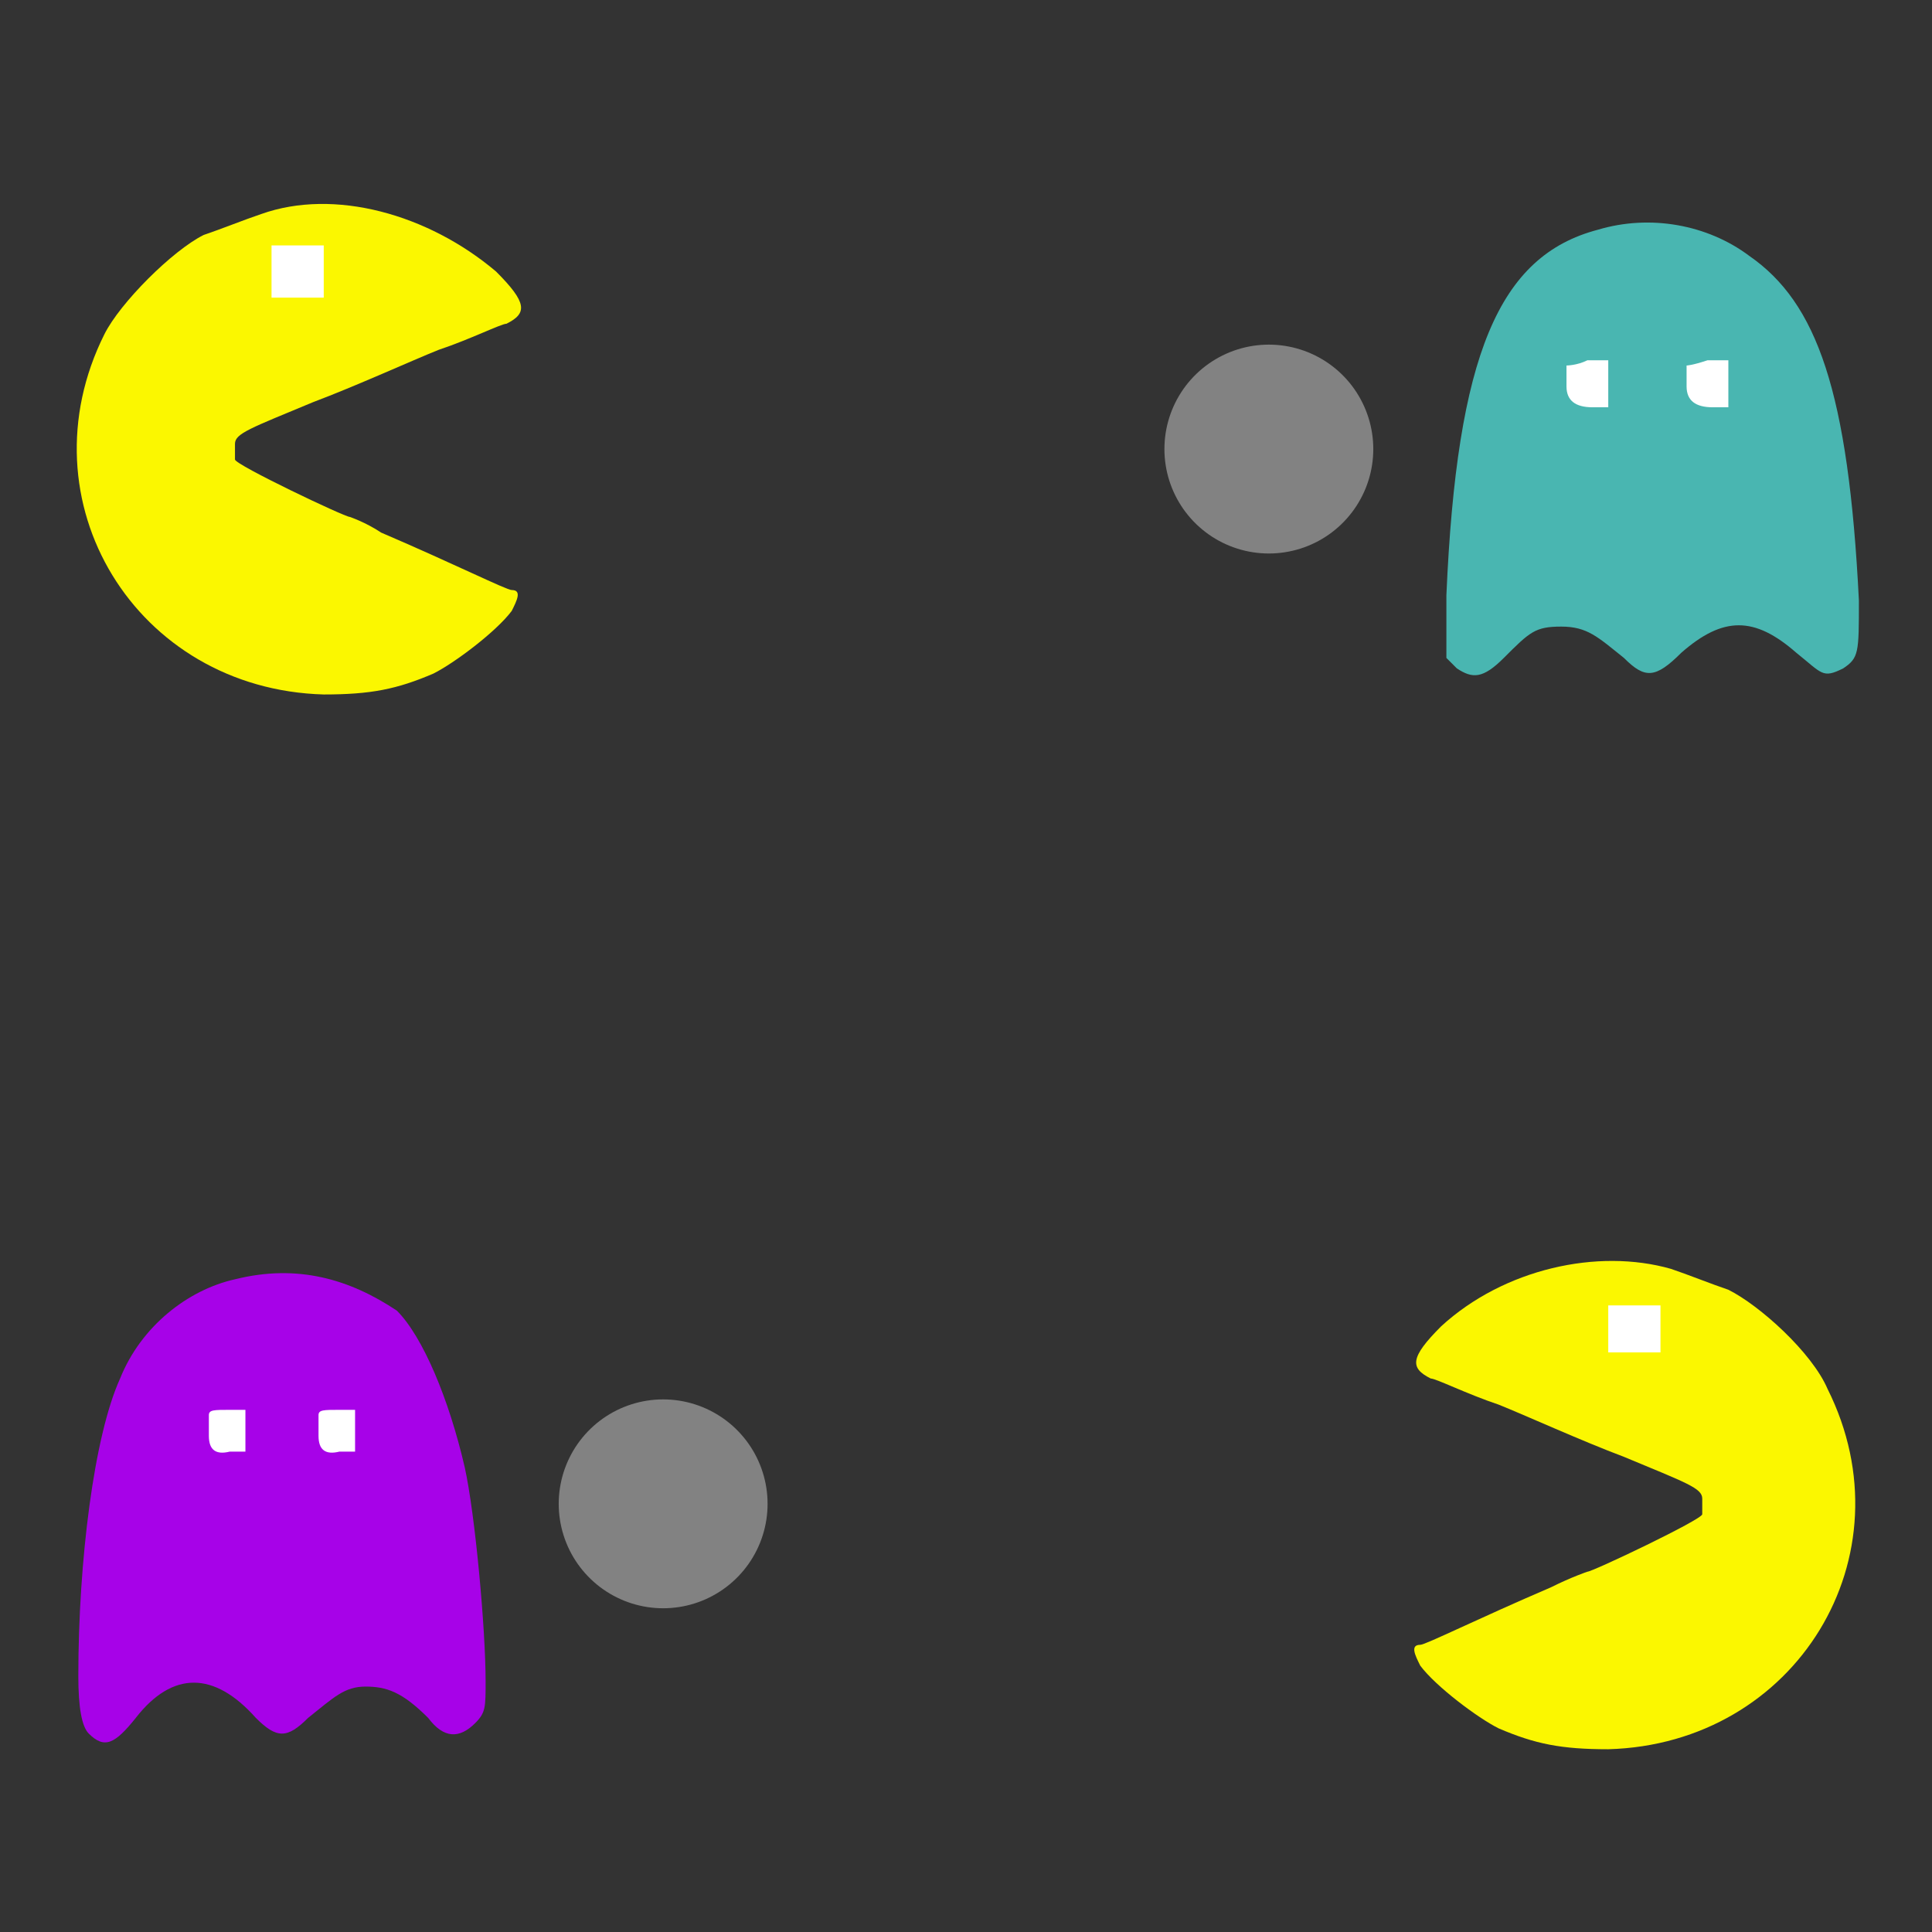
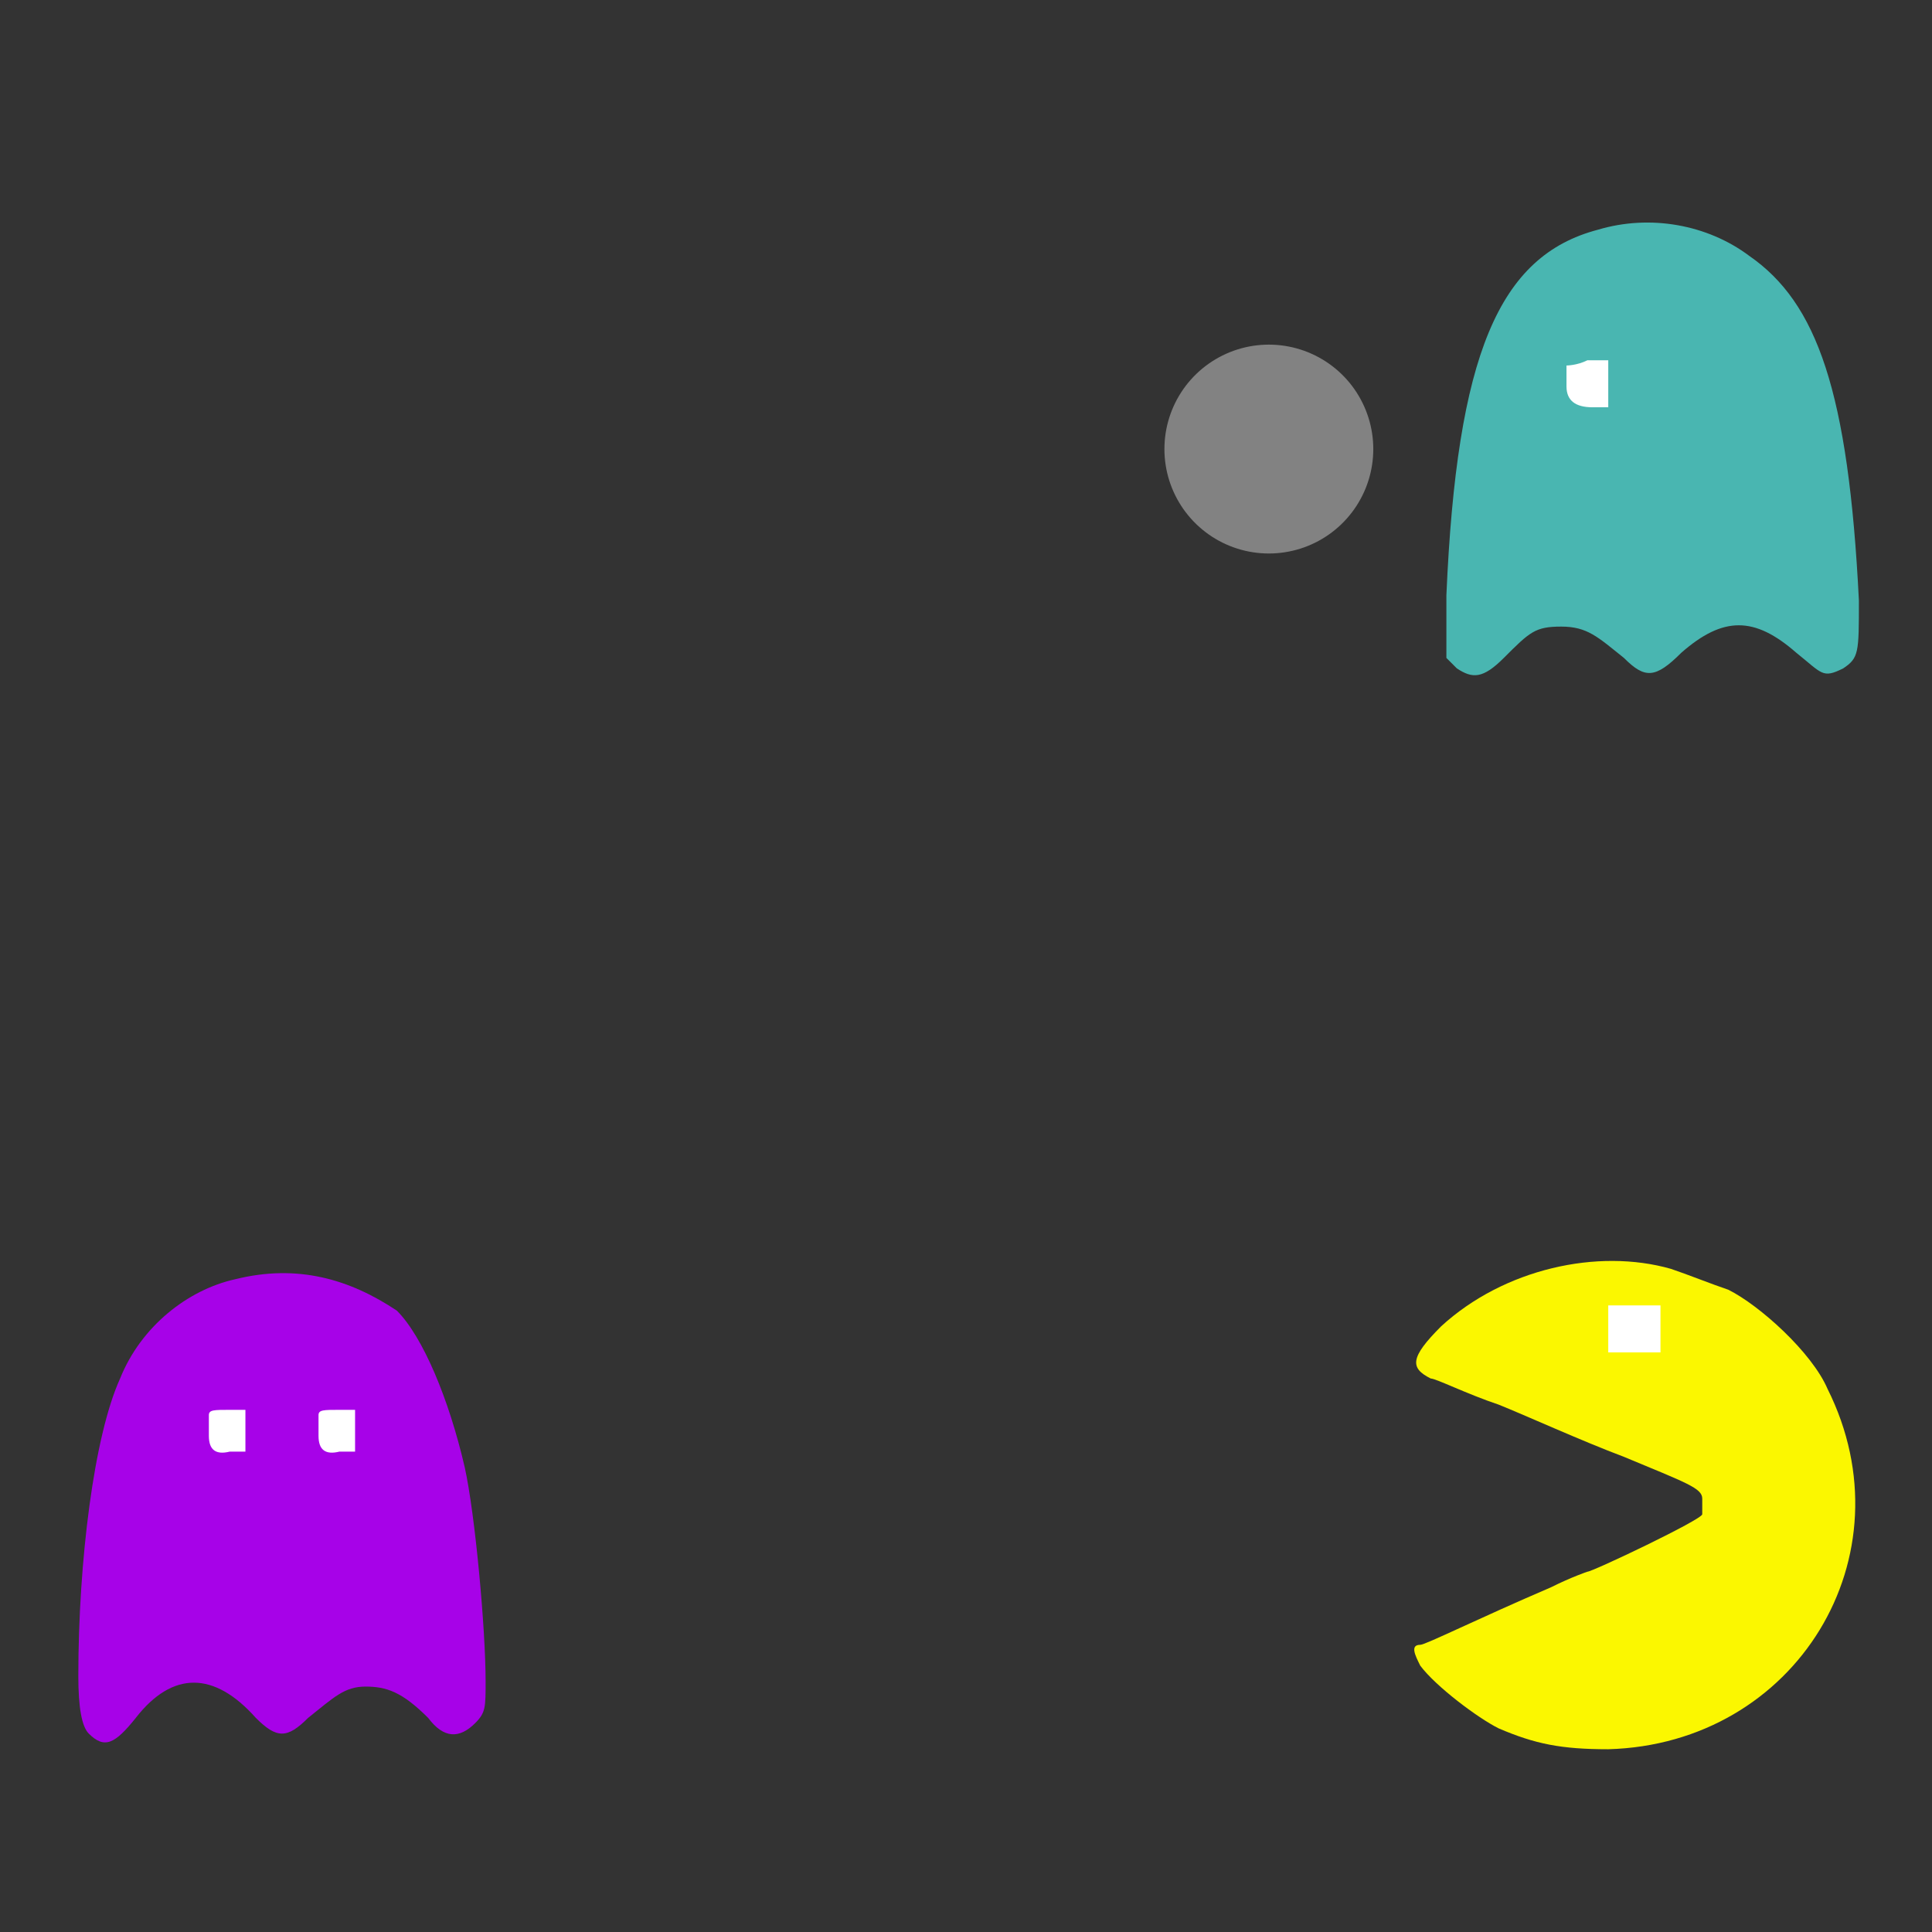
<svg xmlns="http://www.w3.org/2000/svg" id="Layer_1" viewBox="0 0 37 37">
  <rect x="0" y="0" width="37" height="37" fill="#333333" stroke="none" />
  <defs>
    <style>.cls-1{fill:#fff;}.cls-2{fill:#fbf700;}.cls-3{fill:#a702e8;}.cls-4{fill:#49b6b1;}.cls-5{fill:none;stroke:#828282;stroke-dasharray:0 0 0 0 0 0 0 6 0 6 0 6;stroke-linecap:round;stroke-miterlimit:10;stroke-width:4px;}</style>
  </defs>
  <g>
    <path class="cls-3" d="M4.5,24.5c-.9,.2-1.8,.9-2.2,1.9-.5,1.1-.8,3.5-.8,5.7q0,.9,.2,1.1c.3,.3,.5,.2,.9-.3,.7-.9,1.5-.9,2.3,0,.4,.4,.6,.4,1,0,.5-.4,.7-.6,1.1-.6s.7,.1,1.2,.6c.3,.4,.6,.4,.9,.1,.2-.2,.2-.3,.2-.8,0-1-.2-3.2-.4-4.1-.3-1.3-.8-2.5-1.3-3-.9-.6-1.9-.9-3.1-.6Z" />
    <path class="cls-1" d="M4,27.1v.4q0,.4,.4,.3h.3v-.8h-.3c-.3,0-.4,0-.4,.1Z" />
    <path class="cls-1" d="M6.1,27.1v.4q0,.4,.4,.3h.3v-.8h-.3c-.3,0-.4,0-.4,.1Z" />
  </g>
  <path class="cls-5" d="M24.3,8.6c-5.2,0-10.3,0-15.5,.1" />
  <g>
-     <path class="cls-2" d="M5,4.1c-.3,.1-.8,.3-1.1,.4-.6,.3-1.6,1.3-1.9,1.9-1.6,3.2,.6,6.8,4.2,6.9,.9,0,1.4-.1,2.1-.4,.4-.2,1.2-.8,1.5-1.2,.1-.2,.2-.4,0-.4-.1,0-1.1-.5-2.5-1.1-.3-.2-.6-.3-.6-.3-.1,0-2.2-1-2.2-1.1v-.3c0-.2,.3-.3,1.5-.8,.8-.3,1.9-.8,2.4-1,.6-.2,1.2-.5,1.3-.5,.4-.2,.4-.4-.2-1-1.3-1.1-3.1-1.6-4.5-1.1Z" />
-     <path class="cls-1" d="M5.2,5.2v.5h1v-1h-1v.5h0Z" />
+     <path class="cls-1" d="M5.2,5.2v.5h1h-1v.5h0Z" />
  </g>
  <g>
    <path class="cls-4" d="M30.6,4.4c-1.9,.5-2.7,2.4-2.9,7v1.2l.2,.2c.3,.2,.5,.2,.9-.2,.5-.5,.6-.6,1.1-.6s.7,.2,1.2,.6c.4,.4,.6,.4,1.1-.1,.8-.7,1.4-.7,2.2,0,.5,.4,.5,.5,.9,.3,.3-.2,.3-.3,.3-1.3-.2-4-.8-5.7-2.1-6.6-.8-.6-1.9-.8-2.9-.5Z" />
    <path class="cls-1" d="M30,7v.4q0,.4,.5,.4h.3v-.9h-.4c-.2,.1-.4,.1-.4,.1Z" />
-     <path class="cls-1" d="M32.3,7v.4q0,.4,.5,.4h.3v-.9h-.4c-.3,.1-.4,.1-.4,.1Z" />
  </g>
-   <path class="cls-5" d="M12.7,28.8c5.2,0,10.3,0,15.5,.1" />
  <g>
    <path class="cls-2" d="M32,24.3c.3,.1,.8,.3,1.1,.4,.6,.3,1.6,1.2,1.9,1.9,1.6,3.2-.6,6.8-4.2,6.9-.9,0-1.4-.1-2.1-.4-.4-.2-1.2-.8-1.5-1.2-.1-.2-.2-.4,0-.4,.1,0,1.1-.5,2.5-1.1,.4-.2,.7-.3,.7-.3,.1,0,2.2-1,2.2-1.1v-.3c0-.2-.3-.3-1.5-.8-.8-.3-1.9-.8-2.4-1-.6-.2-1.2-.5-1.3-.5-.4-.2-.4-.4,.2-1,1.2-1.1,3-1.5,4.4-1.1Z" />
    <path class="cls-1" d="M31.8,25.4v.5h-1v-.9h1v.4h0Z" />
  </g>
</svg>